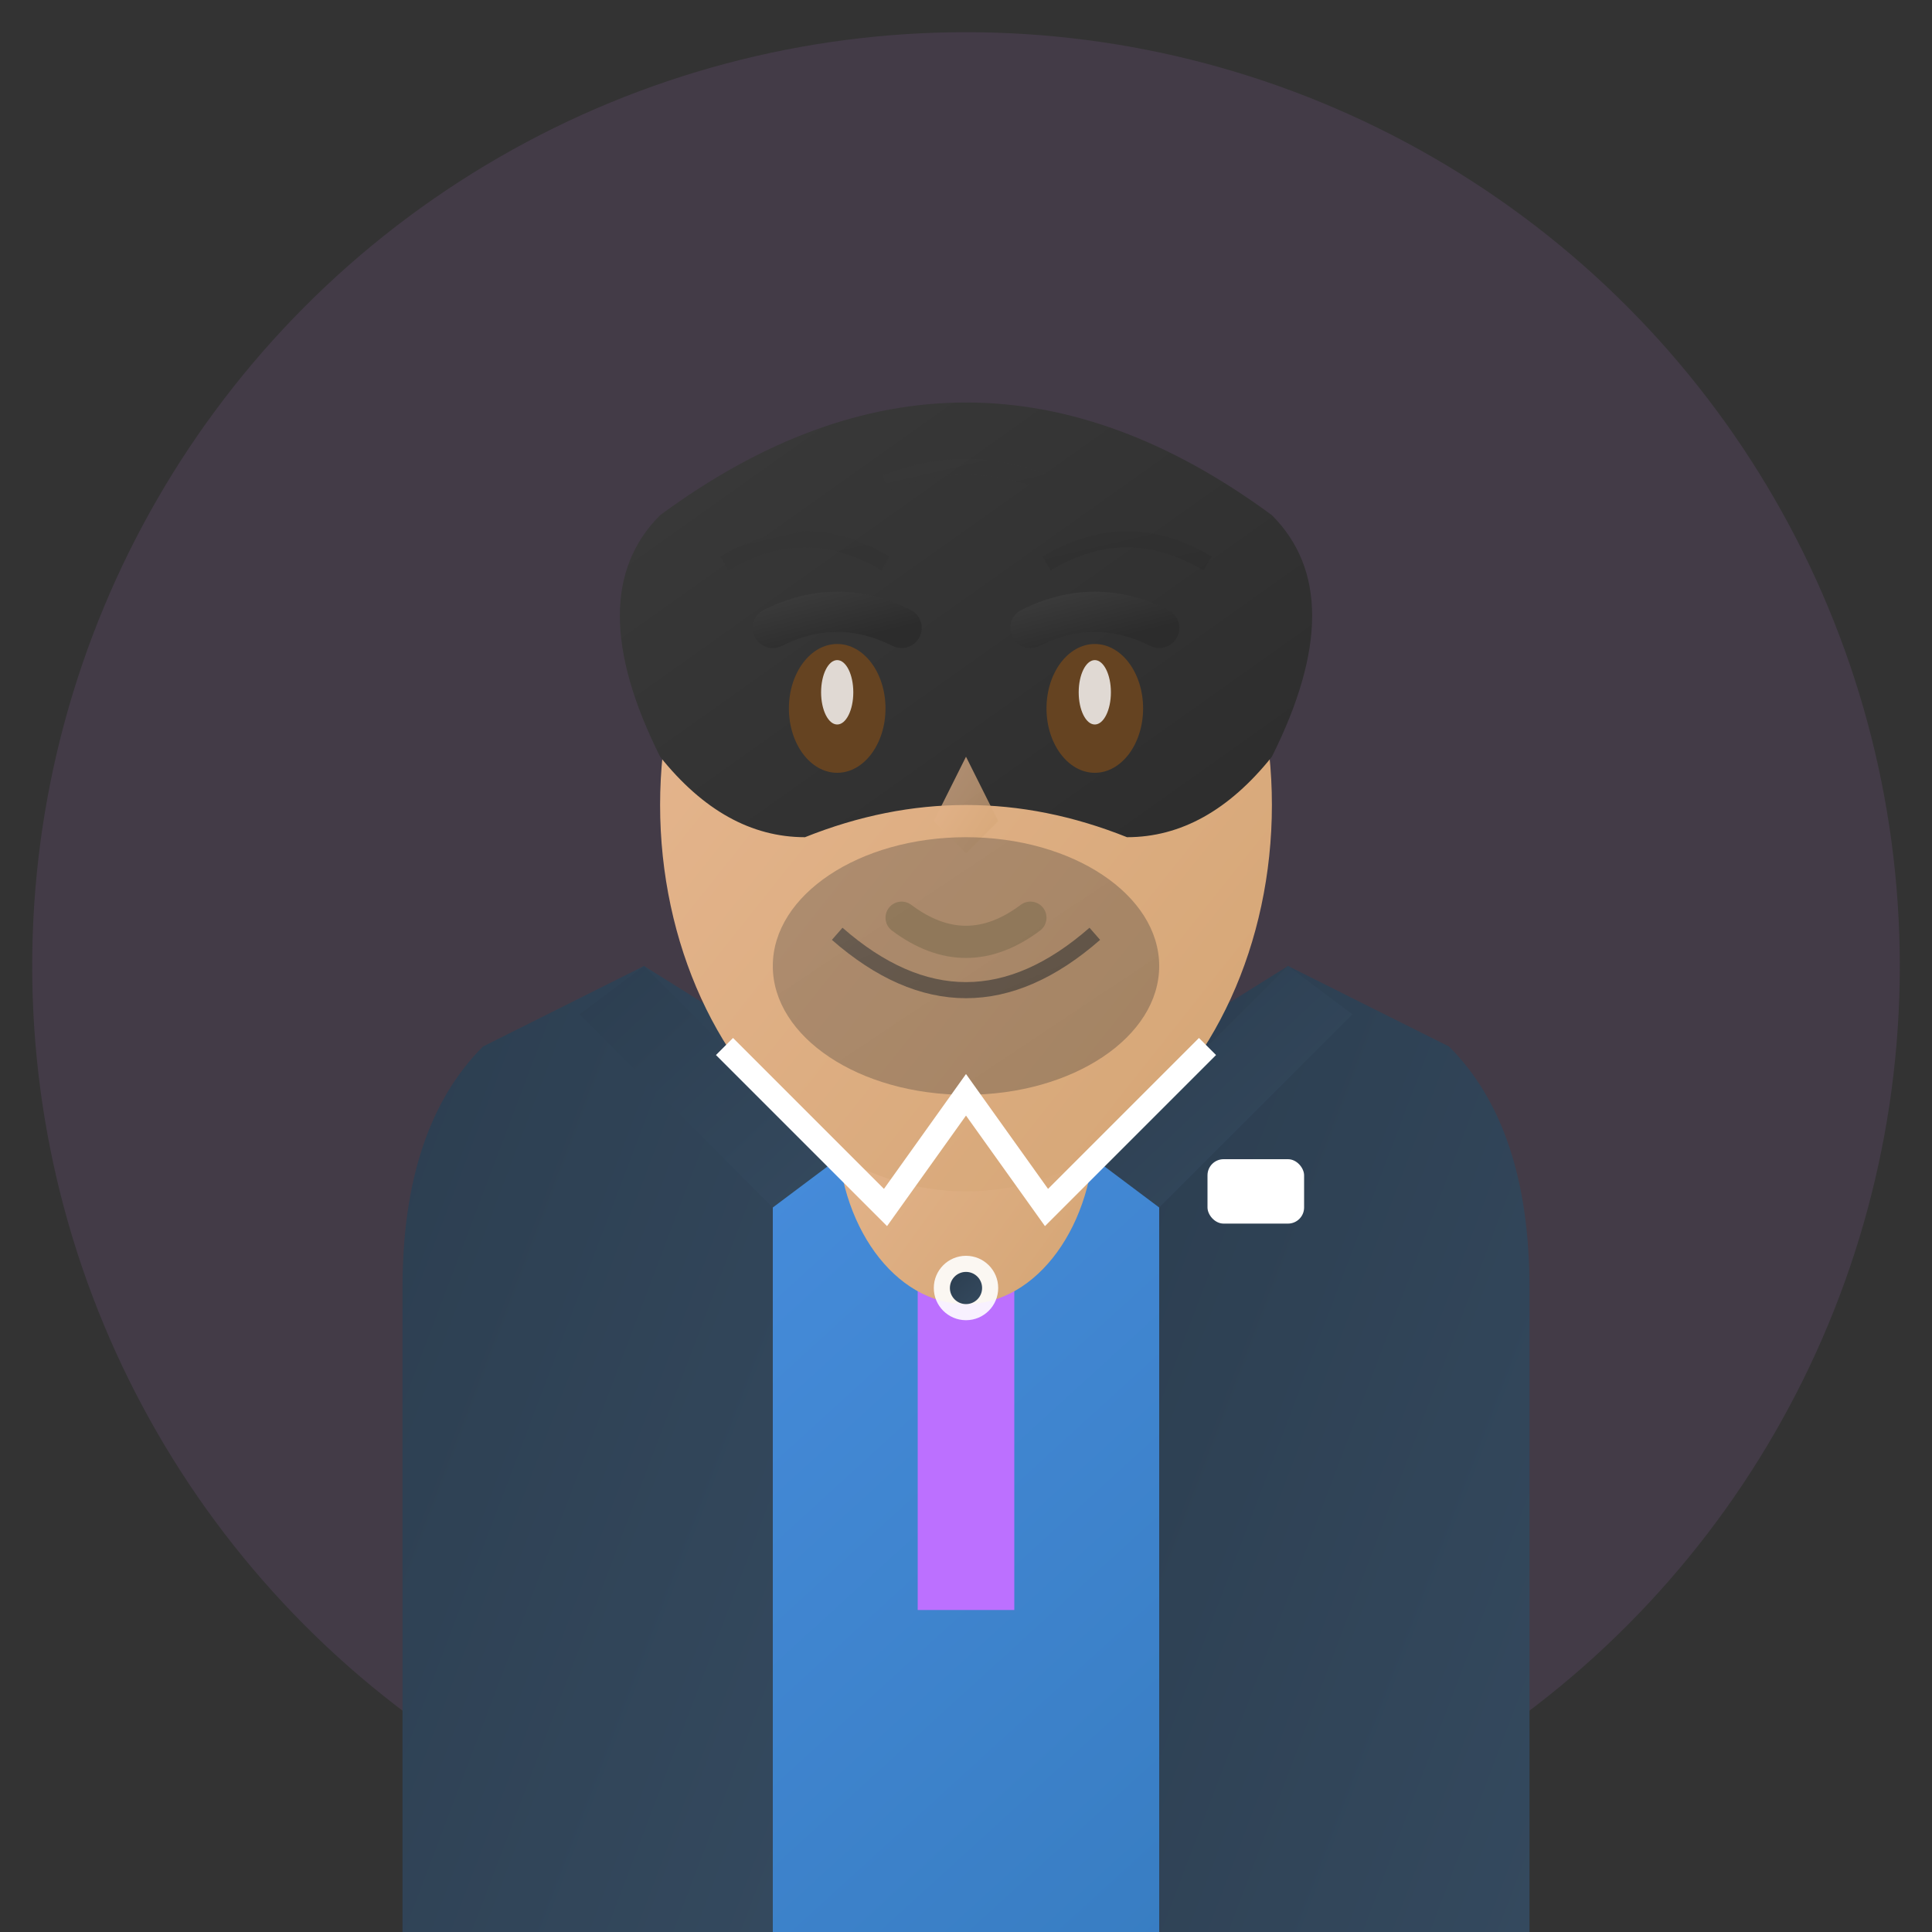
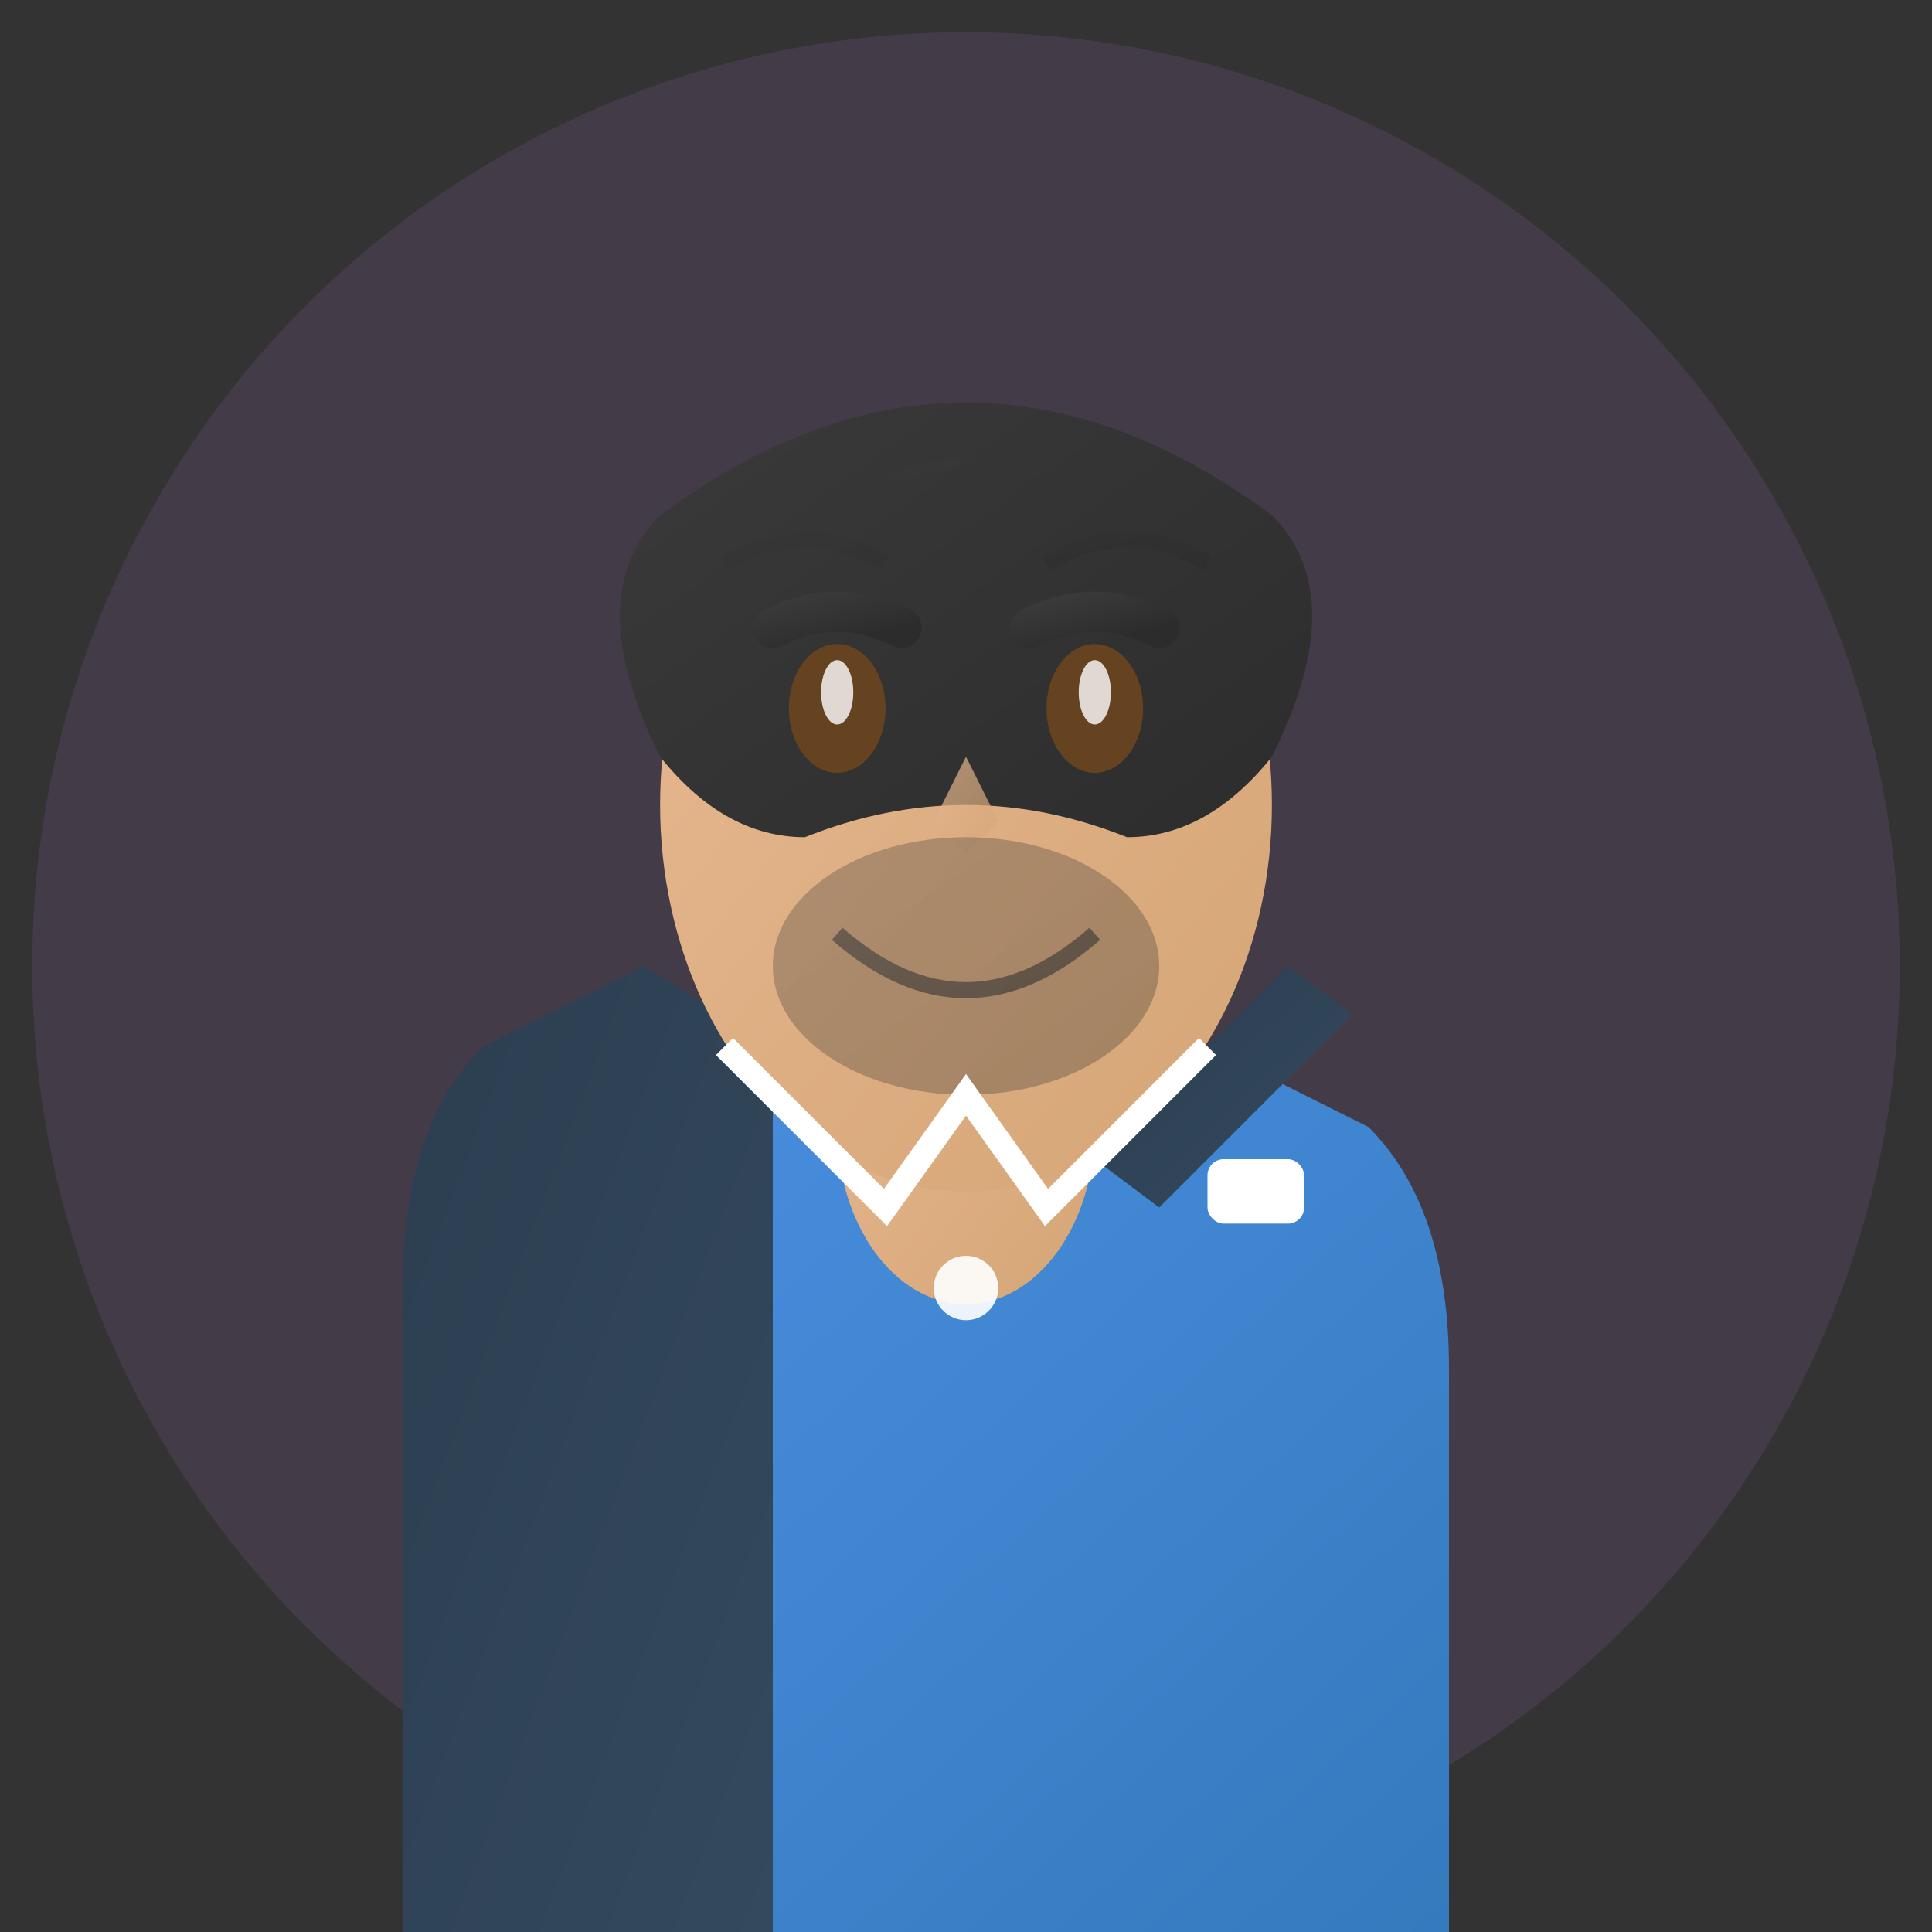
<svg xmlns="http://www.w3.org/2000/svg" width="120" height="120" viewBox="0 0 120 120" fill="none">
  <rect x="0" y="0" width="120" height="120" fill="#333333" stroke="none" />
  <defs>
    <linearGradient id="skinGradient3" x1="0%" y1="0%" x2="100%" y2="100%">
      <stop offset="0%" stop-color="#e8b892" />
      <stop offset="100%" stop-color="#d4a574" />
    </linearGradient>
    <linearGradient id="hairGradient3" x1="0%" y1="0%" x2="100%" y2="100%">
      <stop offset="0%" stop-color="#3c3c3c" />
      <stop offset="100%" stop-color="#2c2c2c" />
    </linearGradient>
    <linearGradient id="shirtGradient3" x1="0%" y1="0%" x2="100%" y2="100%">
      <stop offset="0%" stop-color="#4a90e2" />
      <stop offset="100%" stop-color="#357abd" />
    </linearGradient>
    <linearGradient id="suitGradient3" x1="0%" y1="0%" x2="100%" y2="100%">
      <stop offset="0%" stop-color="#2c3e50" />
      <stop offset="100%" stop-color="#34495e" />
    </linearGradient>
  </defs>
  <circle cx="60" cy="60" r="58" fill="#d688ff" opacity="0.1" />
  <path d="M30 85 Q30 75 35 70 L45 65 L75 65 L85 70 Q90 75 90 85 L90 120 L30 120 Z" fill="url(#shirtGradient3)" />
  <path d="M25 80 Q25 70 30 65 L40 60 L48 65 L48 120 L25 120 Z" fill="url(#suitGradient3)" />
-   <path d="M72 65 L80 60 L90 65 Q95 70 95 80 L95 120 L72 120 Z" fill="url(#suitGradient3)" />
-   <path d="M40 60 L52 72 L48 75 L36 63" fill="url(#suitGradient3)" />
  <path d="M80 60 L68 72 L72 75 L84 63" fill="url(#suitGradient3)" />
-   <path d="M57 68 L57 100 L63 100 L63 68 L60 72 Z" fill="#bc70ff" />
  <path d="M57 68 L63 68 L60 72 Z" fill="#a855ff" />
  <rect x="75" y="72" width="6" height="4" fill="#ffffff" rx="1" />
  <ellipse cx="60" cy="70" rx="8" ry="11" fill="url(#skinGradient3)" />
  <ellipse cx="60" cy="50" rx="19" ry="24" fill="url(#skinGradient3)" />
  <path d="M41 32 Q60 18 79 32 Q84 37 79 47 Q75 52 70 52 Q65 50 60 50 Q55 50 50 52 Q45 52 41 47 Q36 37 41 32 Z" fill="url(#hairGradient3)" />
  <path d="M45 35 Q50 32 55 35 M55 30 Q60 28 65 30 M65 35 Q70 32 75 35" stroke="url(#hairGradient3)" stroke-width="1" opacity="0.5" />
  <ellipse cx="52" cy="44" rx="3" ry="4" fill="#654321" />
  <ellipse cx="68" cy="44" rx="3" ry="4" fill="#654321" />
  <ellipse cx="52" cy="43" rx="1" ry="2" fill="#ffffff" opacity="0.8" />
  <ellipse cx="68" cy="43" rx="1" ry="2" fill="#ffffff" opacity="0.8" />
  <path d="M48 39 Q52 37 56 39" stroke="url(#hairGradient3)" stroke-width="2.5" stroke-linecap="round" />
  <path d="M64 39 Q68 37 72 39" stroke="url(#hairGradient3)" stroke-width="2.5" stroke-linecap="round" />
  <path d="M60 47 L58 51 L60 53 L62 51 Z" fill="url(#skinGradient3)" opacity="0.7" />
-   <path d="M56 57 Q60 60 64 57" stroke="#b8956a" stroke-width="2" stroke-linecap="round" fill="none" />
  <ellipse cx="60" cy="60" rx="12" ry="8" fill="url(#hairGradient3)" opacity="0.3" />
  <path d="M52 58 Q60 65 68 58" stroke="url(#hairGradient3)" stroke-width="1" opacity="0.6" />
  <path d="M45 65 L55 75 L60 68 L65 75 L75 65" stroke="#ffffff" stroke-width="1.5" fill="none" />
  <circle cx="60" cy="80" r="2" fill="#ffffff" opacity="0.9" />
-   <circle cx="60" cy="80" r="1" fill="url(#suitGradient3)" />
</svg>